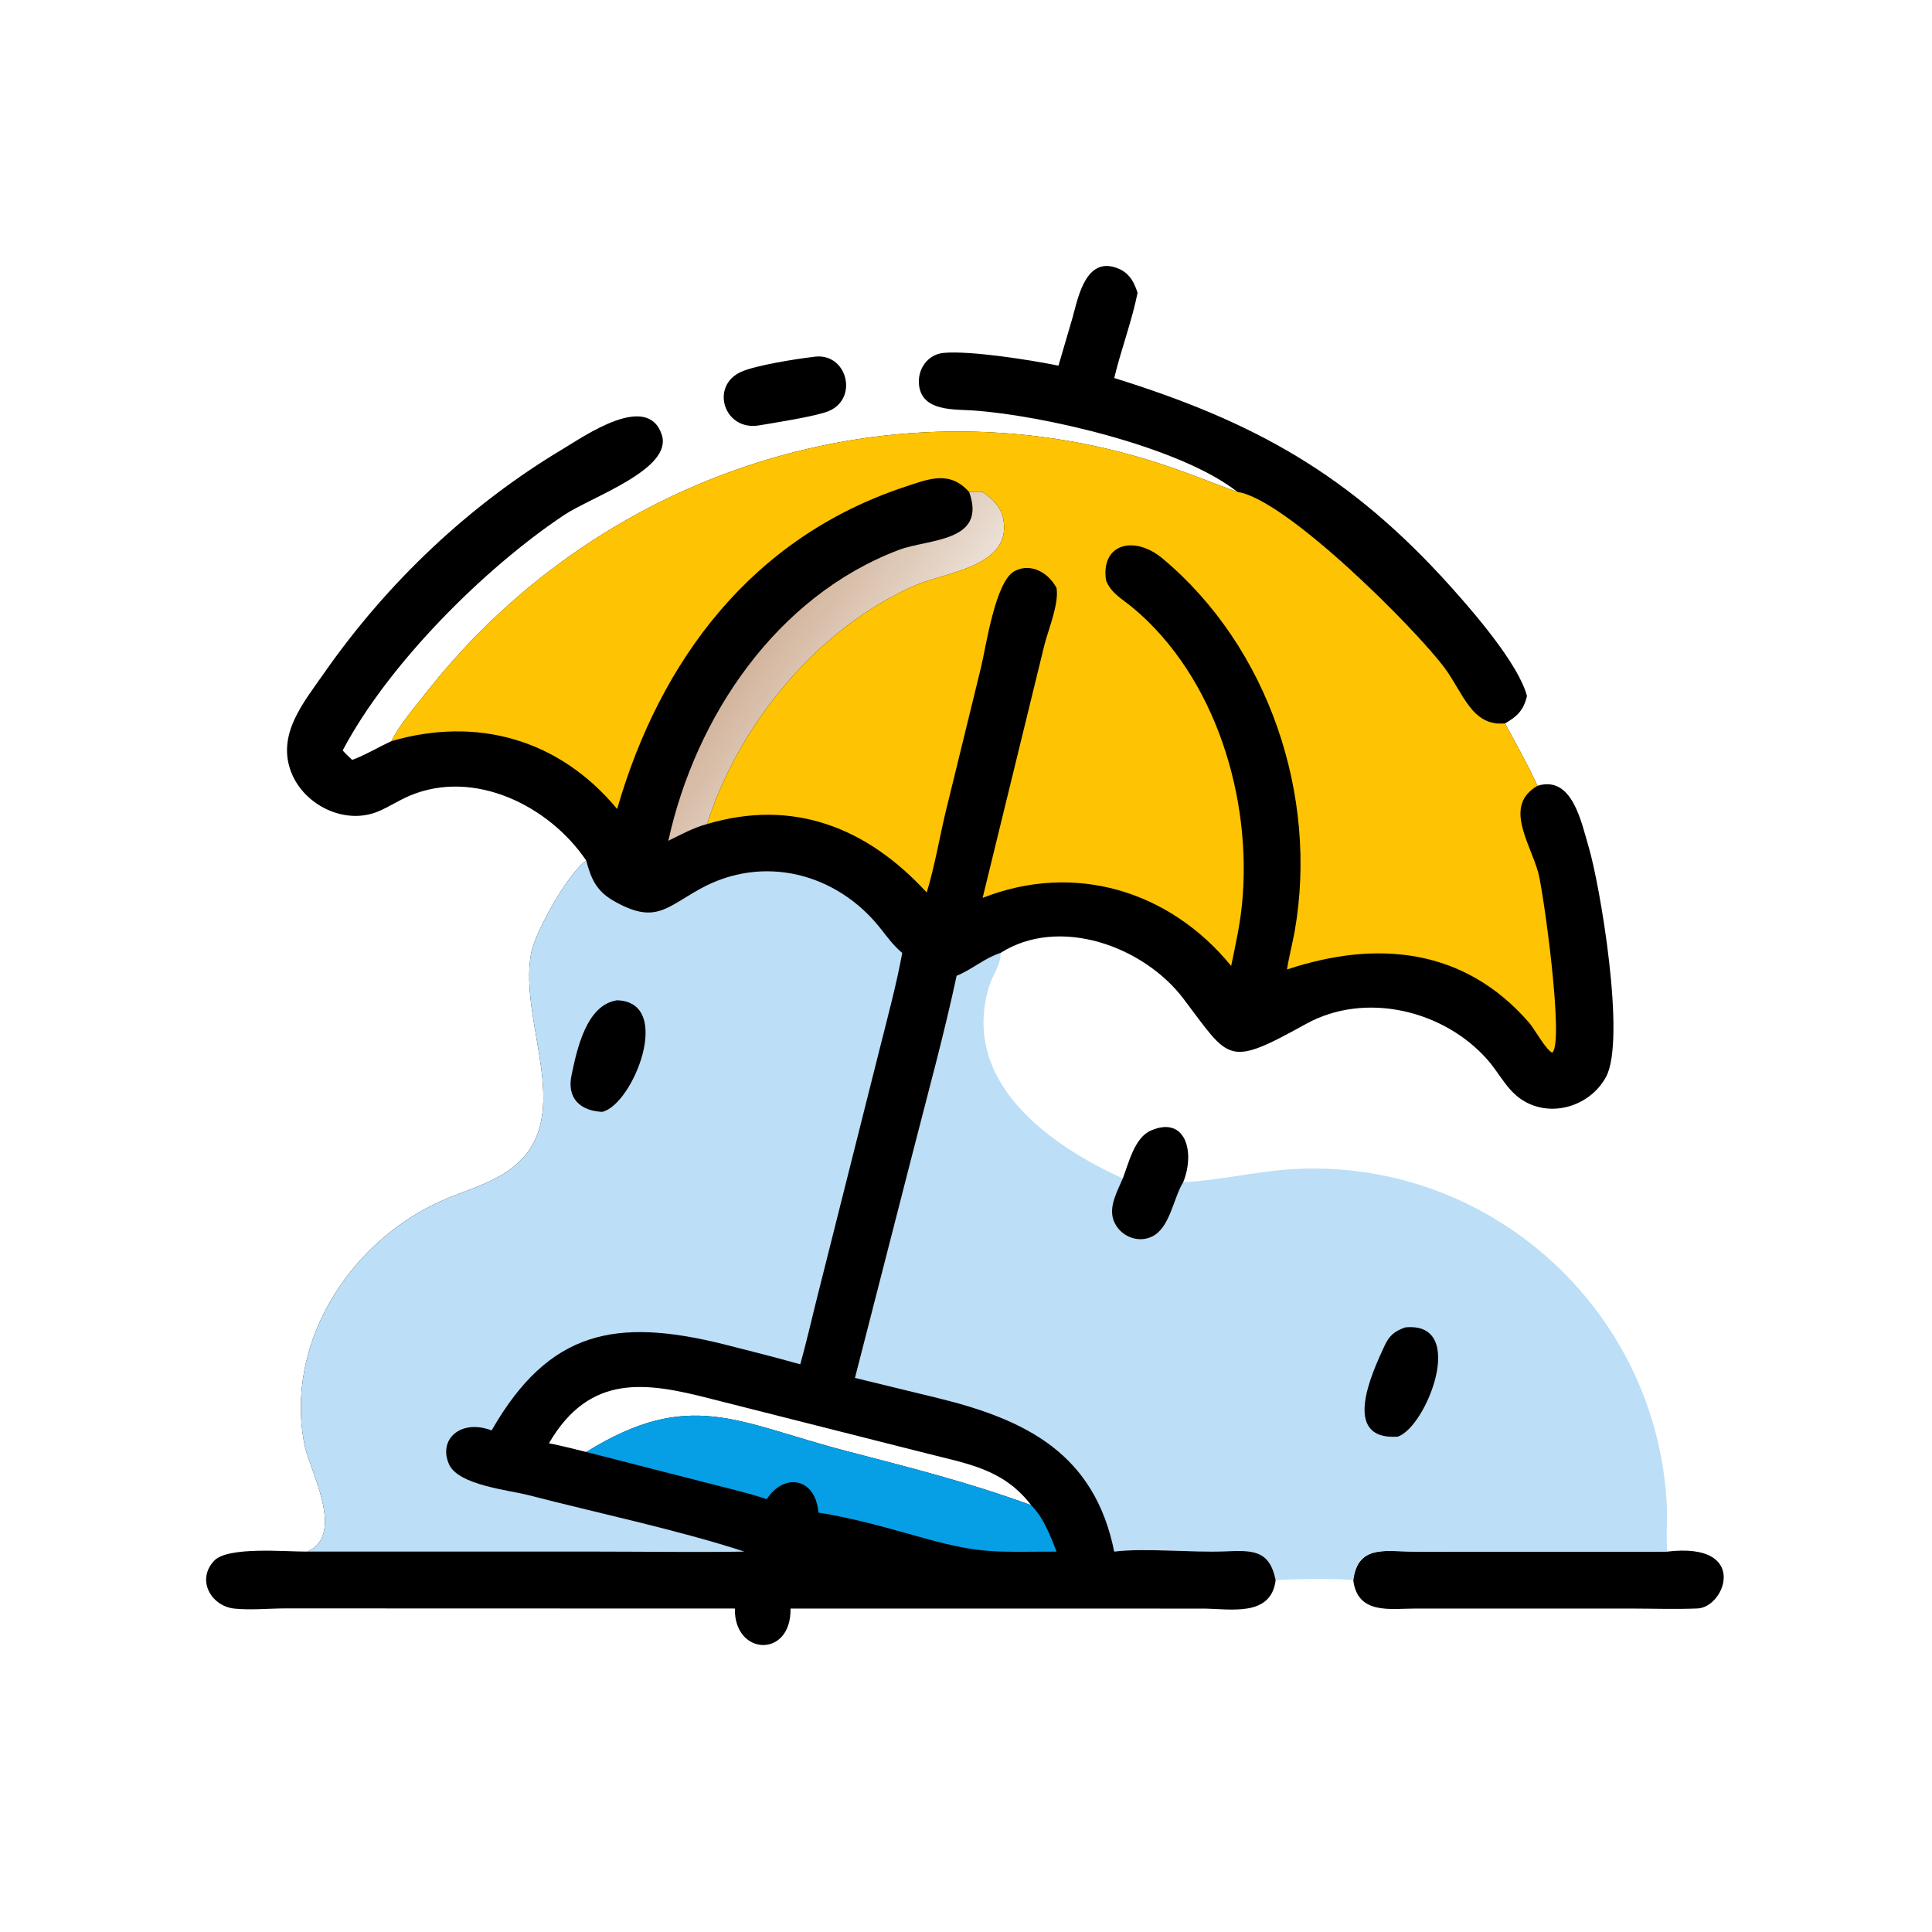
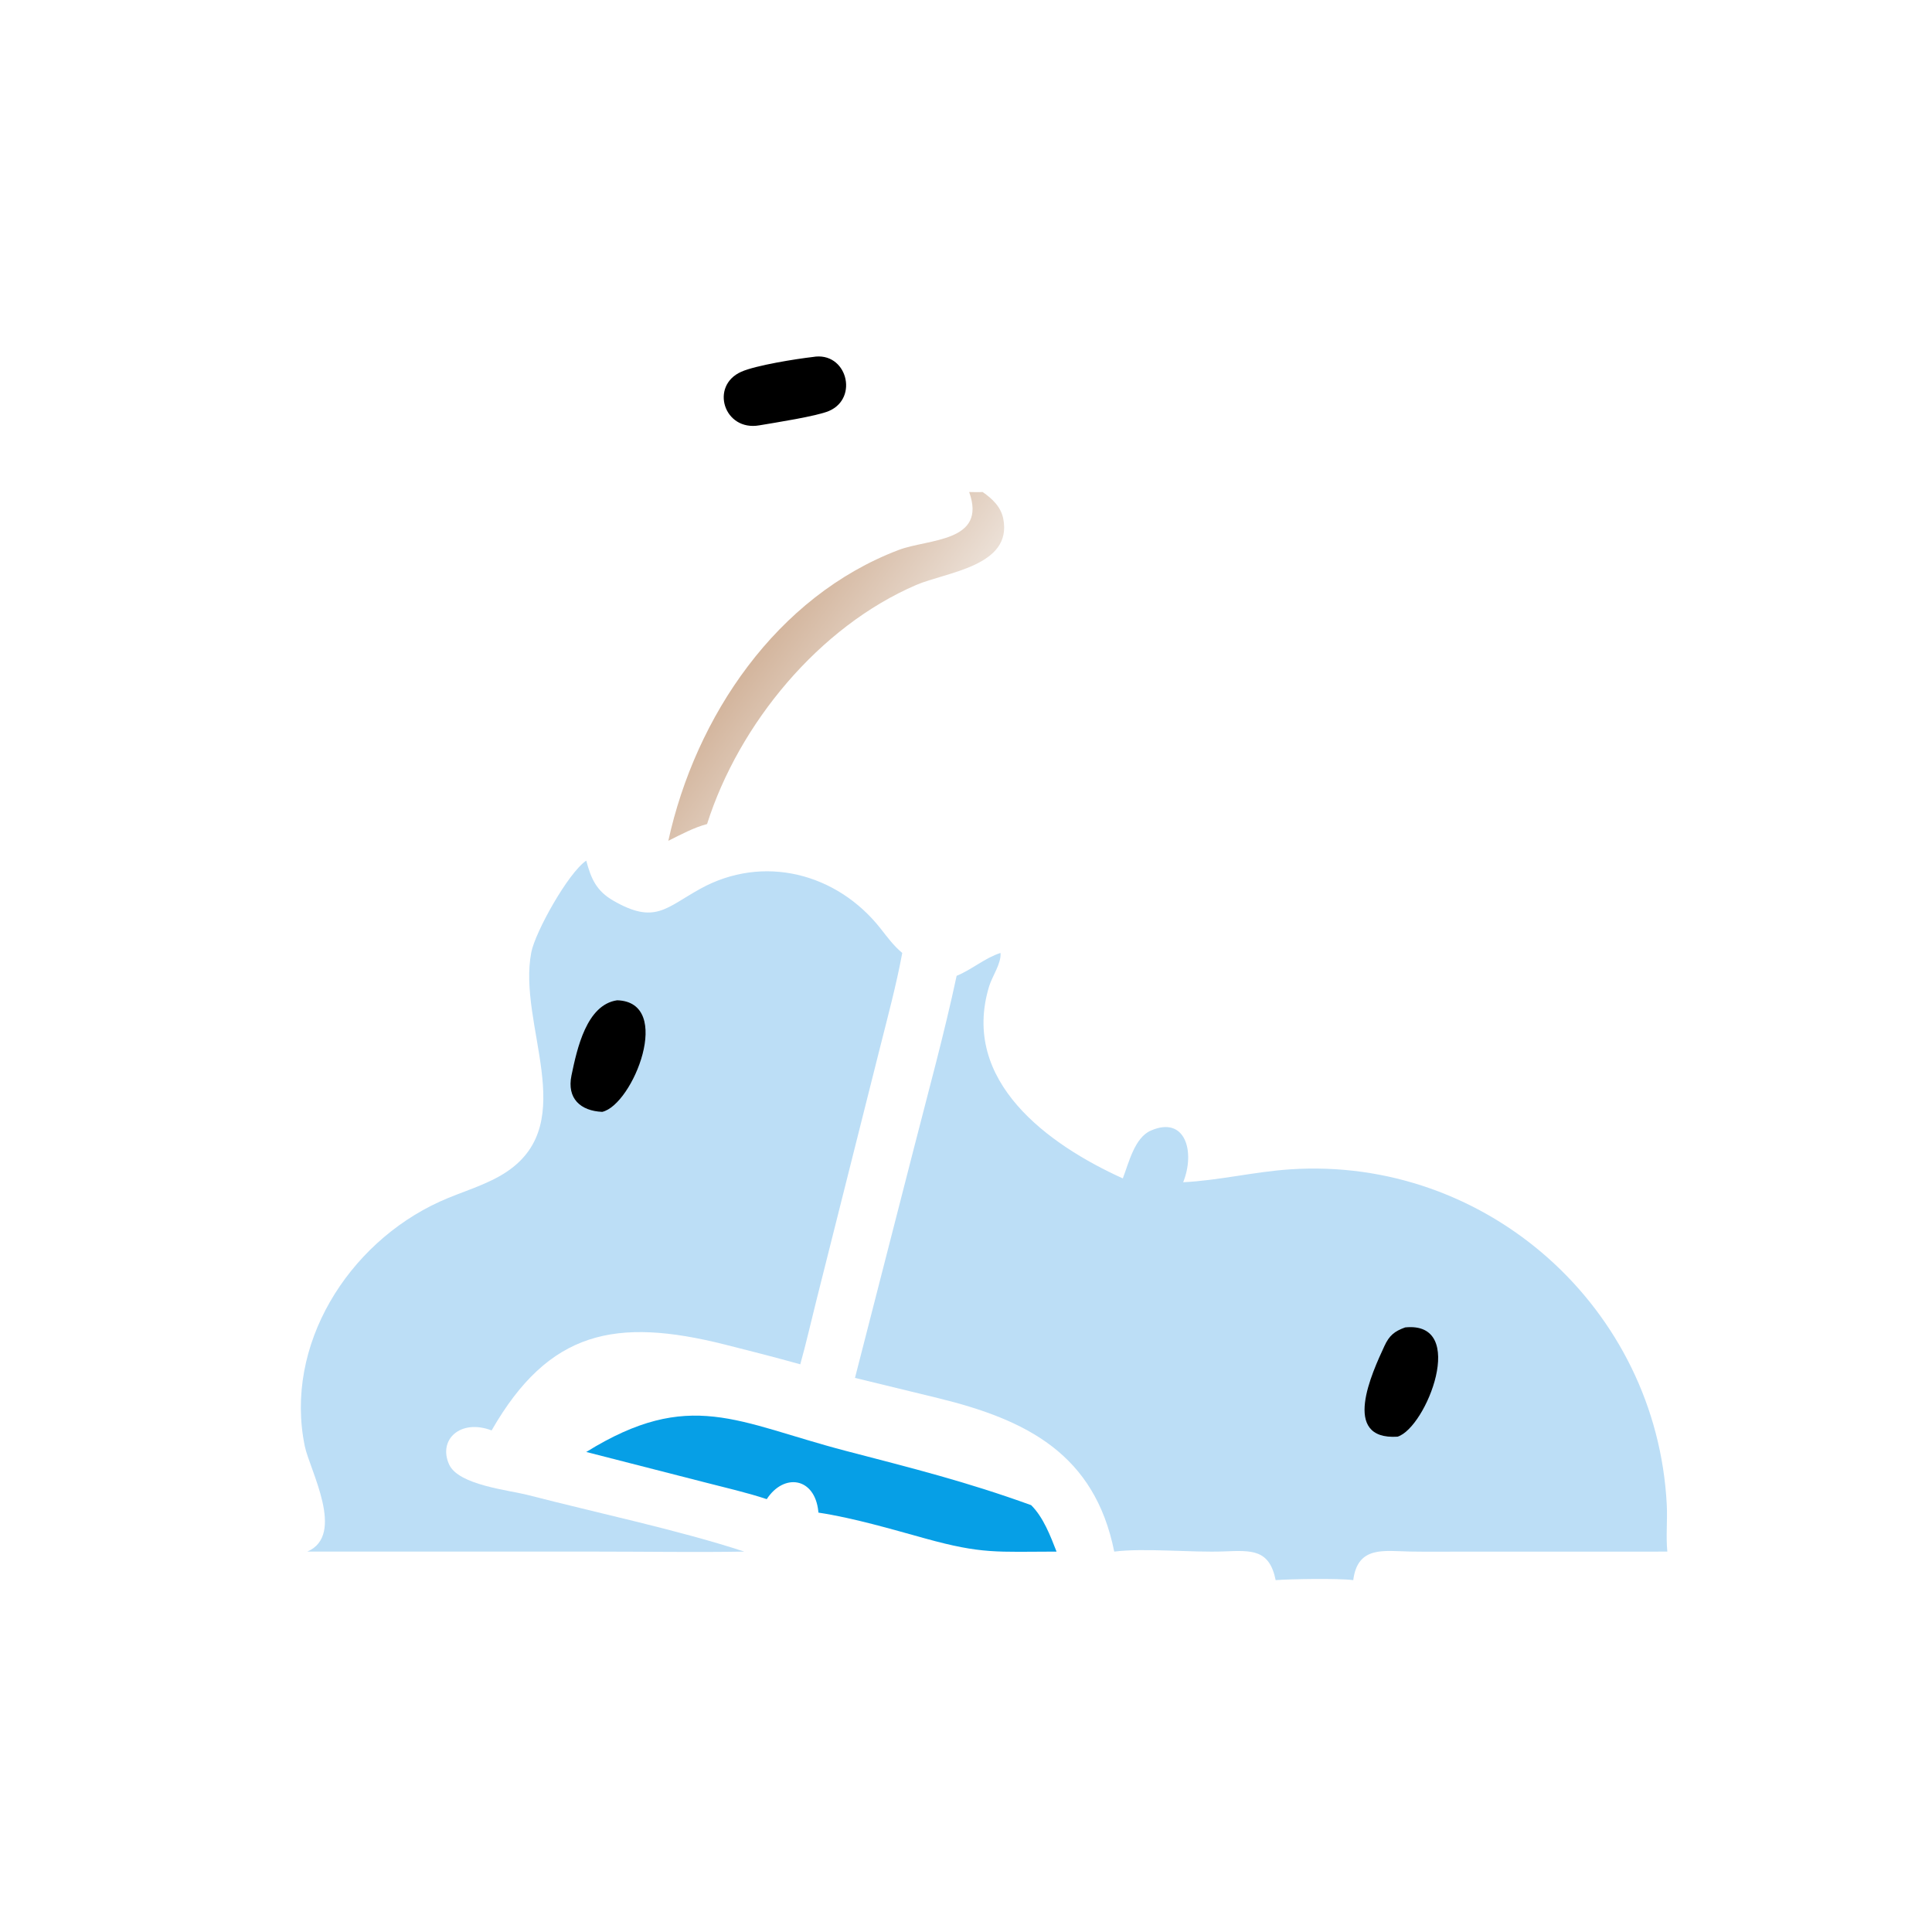
<svg xmlns="http://www.w3.org/2000/svg" version="1.1" style="display: block;" viewBox="0 0 2048 2048" width="512" height="512">
  <defs>
    <linearGradient id="Gradient1" gradientUnits="userSpaceOnUse" x1="822.9" y1="666.891" x2="933.311" y2="746.988">
      <stop class="stop0" offset="0" stop-opacity="1" stop-color="rgb(211,181,157)" />
      <stop class="stop1" offset="1" stop-opacity="1" stop-color="rgb(235,223,213)" />
    </linearGradient>
  </defs>
  <path transform="translate(0,0)" fill="rgb(0,0,0)" d="M 861.641 378.418 C 897.417 372.064 910.895 421.827 878.745 435.649 C 865.839 441.197 821.647 448.037 805.013 450.867 C 767.444 457.501 752.178 409.054 785.739 394.103 C 801.12 387.251 844.169 380.399 861.641 378.418 z" />
-   <path transform="translate(0,0)" fill="rgb(0,0,0)" d="M 1767.43 1644.76 C 1854.49 1634.43 1829.05 1703.78 1799.48 1705.03 C 1775.57 1706.04 1751.23 1705.12 1727.29 1705.12 L 1501.01 1705.12 C 1473.85 1705.1 1439.09 1711.98 1434.5 1675 C 1439.16 1638.32 1467.28 1644.22 1494.61 1644.69 C 1513.63 1645.01 1532.69 1644.77 1551.72 1644.78 L 1767.43 1644.76 z" />
-   <path transform="translate(0,0)" fill="rgb(0,0,0)" d="M 1122.01 387.628 L 1136.79 337.251 C 1142.14 318.665 1149.5 274.951 1180.17 282.905 C 1195.19 286.8 1201.66 296.872 1205.88 310.439 C 1199.68 340.962 1188.4 370.39 1181.14 400.711 C 1329.3 446.886 1430.85 502.65 1538.05 622.128 C 1561.57 648.338 1609.95 704.032 1618.66 737.864 C 1614.93 753.194 1608.22 759.429 1595.4 766.883 C 1560.24 770.466 1550.87 734.534 1531.39 708.218 C 1500.92 667.08 1363.58 529.281 1311.83 521.549 C 1251.34 473.624 1104.7 440.103 1031.5 435.118 C 1011.01 433.723 978.083 436.2 974.304 408.982 C 971.979 392.231 982.819 375.734 1000.18 374.103 C 1028.83 371.41 1094.52 381.946 1122.01 387.628 z" />
  <path transform="translate(0,0)" fill="rgb(188,222,246)" d="M 1014.08 1034.41 C 1030.53 1027.66 1043.6 1015.67 1060.58 1010.15 C 1061.62 1021.04 1051.75 1034.94 1048.55 1045.44 C 1017.76 1146.41 1111.79 1213.66 1190.22 1249.16 C 1196.56 1232.83 1202.59 1206.07 1219.87 1198.5 C 1256.39 1182.47 1267.28 1220.69 1254.21 1253.23 C 1292.3 1251.3 1329.31 1242.14 1367.23 1239.58 C 1575.95 1225.46 1756.2 1386.52 1766.84 1595.08 C 1767.68 1611.46 1765.84 1628.55 1767.43 1644.76 L 1551.72 1644.78 C 1532.69 1644.77 1513.63 1645.01 1494.61 1644.69 C 1467.28 1644.22 1439.16 1638.32 1434.5 1675 C 1418.79 1672.95 1367.77 1673.8 1352.25 1675 C 1345.64 1642.28 1326.97 1643.39 1297.8 1644.55 C 1263.15 1645.92 1212.62 1640.72 1181.14 1644.76 C 1160.29 1541.17 1088.07 1505.01 994.605 1482.11 L 906.318 1460.63 L 968.572 1217.94 C 984.147 1157.01 1000.93 1095.91 1014.08 1034.41 z" />
  <path transform="translate(0,0)" fill="rgb(0,0,0)" d="M 1489.52 1407.12 C 1556.64 1400.21 1511.92 1513.43 1481.48 1522.94 C 1420.88 1526.82 1454.64 1454.8 1467.55 1426.83 C 1472.73 1415.6 1478.22 1411.2 1489.52 1407.12 z" />
-   <path transform="translate(0,0)" fill="rgb(0,0,0)" d="M 1190.22 1249.16 C 1196.56 1232.83 1202.59 1206.07 1219.87 1198.5 C 1256.39 1182.47 1267.28 1220.69 1254.21 1253.23 C 1243.61 1270.38 1240.29 1301.88 1220.89 1310.96 C 1205.32 1318.24 1186.56 1309.79 1180.56 1293.92 C 1174.93 1279.06 1184.48 1262.66 1190.22 1249.16 z" />
-   <path transform="translate(0,0)" fill="rgb(0,0,0)" d="M 621.447 912.28 C 582.313 854.222 502.758 814.594 434.337 843.468 C 422.846 848.318 412.393 855.35 400.905 860.154 C 365.858 874.811 322.901 853.911 309.004 819.375 C 292.725 778.921 321.697 744.801 343.543 713.522 C 410.356 617.86 496.753 535.603 597.077 475.684 C 619.482 462.302 686.472 415.258 701.496 460.801 C 713.575 497.418 626.973 526.651 598.131 545.853 C 514.011 601.857 411.79 703.498 363.248 795.508 C 366.391 799.071 369.903 802.273 373.345 805.543 C 387.411 800.289 401.191 791.95 414.942 785.626 C 423.074 768.776 440.475 748.567 452.13 733.749 C 642.233 492.066 965.357 393.522 1254.21 500.003 C 1259.61 501.769 1311.35 521.659 1311.83 521.549 C 1363.58 529.281 1500.92 667.08 1531.39 708.218 C 1550.87 734.534 1560.24 770.466 1595.4 766.883 C 1607.17 788.696 1619.41 810.487 1629.83 832.98 C 1666.78 821.503 1676.32 871.96 1683.96 897.483 C 1696.06 937.896 1723.88 1101.88 1702.47 1141.53 C 1686.28 1171.5 1647.19 1184.63 1616.97 1168.03 C 1598.32 1157.78 1590.62 1139.29 1577.28 1123.94 C 1531.07 1070.82 1447.33 1050.6 1384.48 1085.38 C 1300.24 1131.99 1304 1123.97 1254.48 1058.66 C 1212.15 1002.84 1122.76 970.64 1060.58 1010.15 C 1043.6 1015.67 1030.53 1027.66 1014.08 1034.41 C 1000.93 1095.91 984.147 1157.01 968.572 1217.94 L 906.318 1460.63 L 994.605 1482.11 C 1088.07 1505.01 1160.29 1541.17 1181.14 1644.76 C 1212.62 1640.72 1263.15 1645.92 1297.8 1644.55 C 1326.97 1643.39 1345.64 1642.28 1352.25 1675 C 1347.37 1714.75 1303.55 1705.22 1275.04 1705.17 L 837.999 1705.11 C 838.974 1758.17 777.903 1755.21 779.004 1705.11 L 302.535 1704.97 C 284.897 1705.02 266.148 1706.93 248.664 1705.2 C 223.71 1702.73 207.811 1674.66 227.061 1654.4 C 241.683 1639.02 302.906 1644.96 325.727 1644.76 C 366.756 1627.19 328.299 1558.28 323.083 1532.97 C 301.062 1426.09 368.701 1318.28 466.091 1273.8 C 489.601 1263.07 516.314 1256.28 537.759 1241.7 C 615.246 1189.04 548.368 1085.93 563.191 1009.54 C 567.377 987.97 602.174 925.371 621.447 912.28 z M 581.917 1529.93 C 595.201 1532.51 608.312 1535.91 621.447 1539.15 C 731.415 1471.09 781.434 1507.91 896.286 1537.91 C 968.036 1556.65 1023.51 1570.38 1093.06 1595.52 C 1063.29 1556.65 1024.76 1551.67 981.126 1540.36 L 752.861 1482.6 C 685.584 1465.33 625.374 1455.2 581.917 1529.93 z" />
  <path transform="translate(0,0)" fill="url(#Gradient1)" d="M 1027.36 521.549 C 1032.09 521.609 1036.89 521.834 1041.62 521.549 C 1051.79 528.599 1061.01 537.209 1063.51 549.933 C 1073.4 600.321 1002.9 606.456 971.276 620.056 C 868.388 664.305 783.341 767.012 749.524 873.521 C 735.358 877.284 721.53 884.762 708.445 891.29 C 737.362 759.514 823.109 632.18 952.672 582.971 C 984.166 571.009 1046.55 575.025 1027.36 521.549 z" />
  <path transform="translate(0,0)" fill="rgb(6,159,230)" d="M 621.447 1539.15 C 731.415 1471.09 781.434 1507.91 896.286 1537.91 C 968.036 1556.65 1023.51 1570.38 1093.06 1595.52 C 1106.02 1608.37 1113.44 1628.04 1119.99 1644.76 C 1056.24 1644.88 1041 1647.49 980.93 1630.89 C 944.604 1620.86 904.837 1609.08 867.579 1603.43 L 867.42 1601.86 C 863.509 1565.9 830.895 1561.38 812.782 1589.16 C 791.461 1582.06 769.164 1577.08 747.408 1571.42 L 621.447 1539.15 z" />
  <path transform="translate(0,0)" fill="rgb(188,222,246)" d="M 621.447 912.28 C 626.585 931.662 632.261 944.526 650.475 954.941 C 694.176 979.931 705.6 962.549 741.953 942.353 C 809.115 905.042 887.237 925.712 933.293 984.098 C 940.597 993.357 947.251 1002.57 956.429 1010.15 C 950.168 1044.04 941.102 1077.56 932.711 1110.98 L 865.38 1378.59 C 859.72 1401.1 854.58 1423.88 848.324 1446.22 C 821.597 1438.8 794.767 1431.87 767.858 1425.14 C 652.732 1396.33 581.911 1410.34 521.14 1516.31 C 488.469 1503.81 464.134 1525.73 476.025 1552.29 C 485.896 1574.34 539.363 1579.52 560.161 1584.91 C 631.512 1603.41 720.613 1622.22 788.951 1644.76 C 737.731 1645.63 686.341 1644.76 635.103 1644.76 L 325.727 1644.76 C 366.756 1627.19 328.299 1558.28 323.083 1532.97 C 301.062 1426.09 368.701 1318.28 466.091 1273.8 C 489.601 1263.07 516.314 1256.28 537.759 1241.7 C 615.246 1189.04 548.368 1085.93 563.191 1009.54 C 567.377 987.97 602.174 925.371 621.447 912.28 z" />
  <path transform="translate(0,0)" fill="rgb(0,0,0)" d="M 654.197 1060.35 C 714.635 1062.19 670.907 1171.24 638.367 1178.62 C 615.466 1177.61 600.689 1164.55 605.801 1139.97 C 611.709 1111.57 621.779 1065.04 654.197 1060.35 z" />
-   <path transform="translate(0,0)" fill="rgb(254,195,2)" d="M 414.942 785.626 C 423.074 768.776 440.475 748.567 452.13 733.749 C 642.233 492.066 965.357 393.522 1254.21 500.003 C 1259.61 501.769 1311.35 521.659 1311.83 521.549 C 1363.58 529.281 1500.92 667.08 1531.39 708.218 C 1550.87 734.534 1560.24 770.466 1595.4 766.883 C 1607.17 788.696 1619.41 810.487 1629.83 832.98 C 1593.48 853.925 1621.71 892.867 1630.63 925.125 C 1636 944.532 1658.47 1106.26 1645.41 1115.82 C 1639.14 1113.55 1626.57 1090.62 1620.9 1084.09 C 1552.58 1005.33 1460.25 995.806 1364.28 1027.69 C 1366.34 1014.04 1370.07 1000.5 1372.46 986.876 C 1397.6 843.446 1344.82 686.039 1232.37 592.044 C 1202.6 567.162 1166.68 576.031 1172.42 615.167 C 1177.59 628.844 1190.06 635.202 1200.85 644.211 C 1288.95 717.776 1327.6 846.991 1316.58 958.506 C 1314.4 980.591 1309.58 1002.22 1305.09 1023.91 C 1239.09 943.326 1138.17 913.816 1041.62 951.795 L 1107.27 683.017 C 1111.49 666.84 1122.63 640.09 1119.99 623.394 C 1111.76 607.38 1093.04 596.266 1075.62 605.305 C 1054.93 616.034 1045.18 686.086 1039.78 707.968 L 1002.27 861.303 C 995.605 889.373 990.797 918.505 982.348 946.08 C 918.855 876.929 840.585 846.412 749.524 873.521 C 783.341 767.012 868.388 664.305 971.276 620.056 C 1002.9 606.456 1073.4 600.321 1063.51 549.933 C 1061.01 537.209 1051.79 528.599 1041.62 521.549 C 1036.89 521.834 1032.09 521.609 1027.36 521.549 C 1006.63 498.461 984.935 507.511 959.041 516.114 C 797.231 569.876 699.854 699.493 654.197 857.576 C 592.605 783.308 505.28 759.286 414.942 785.626 z" />
</svg>